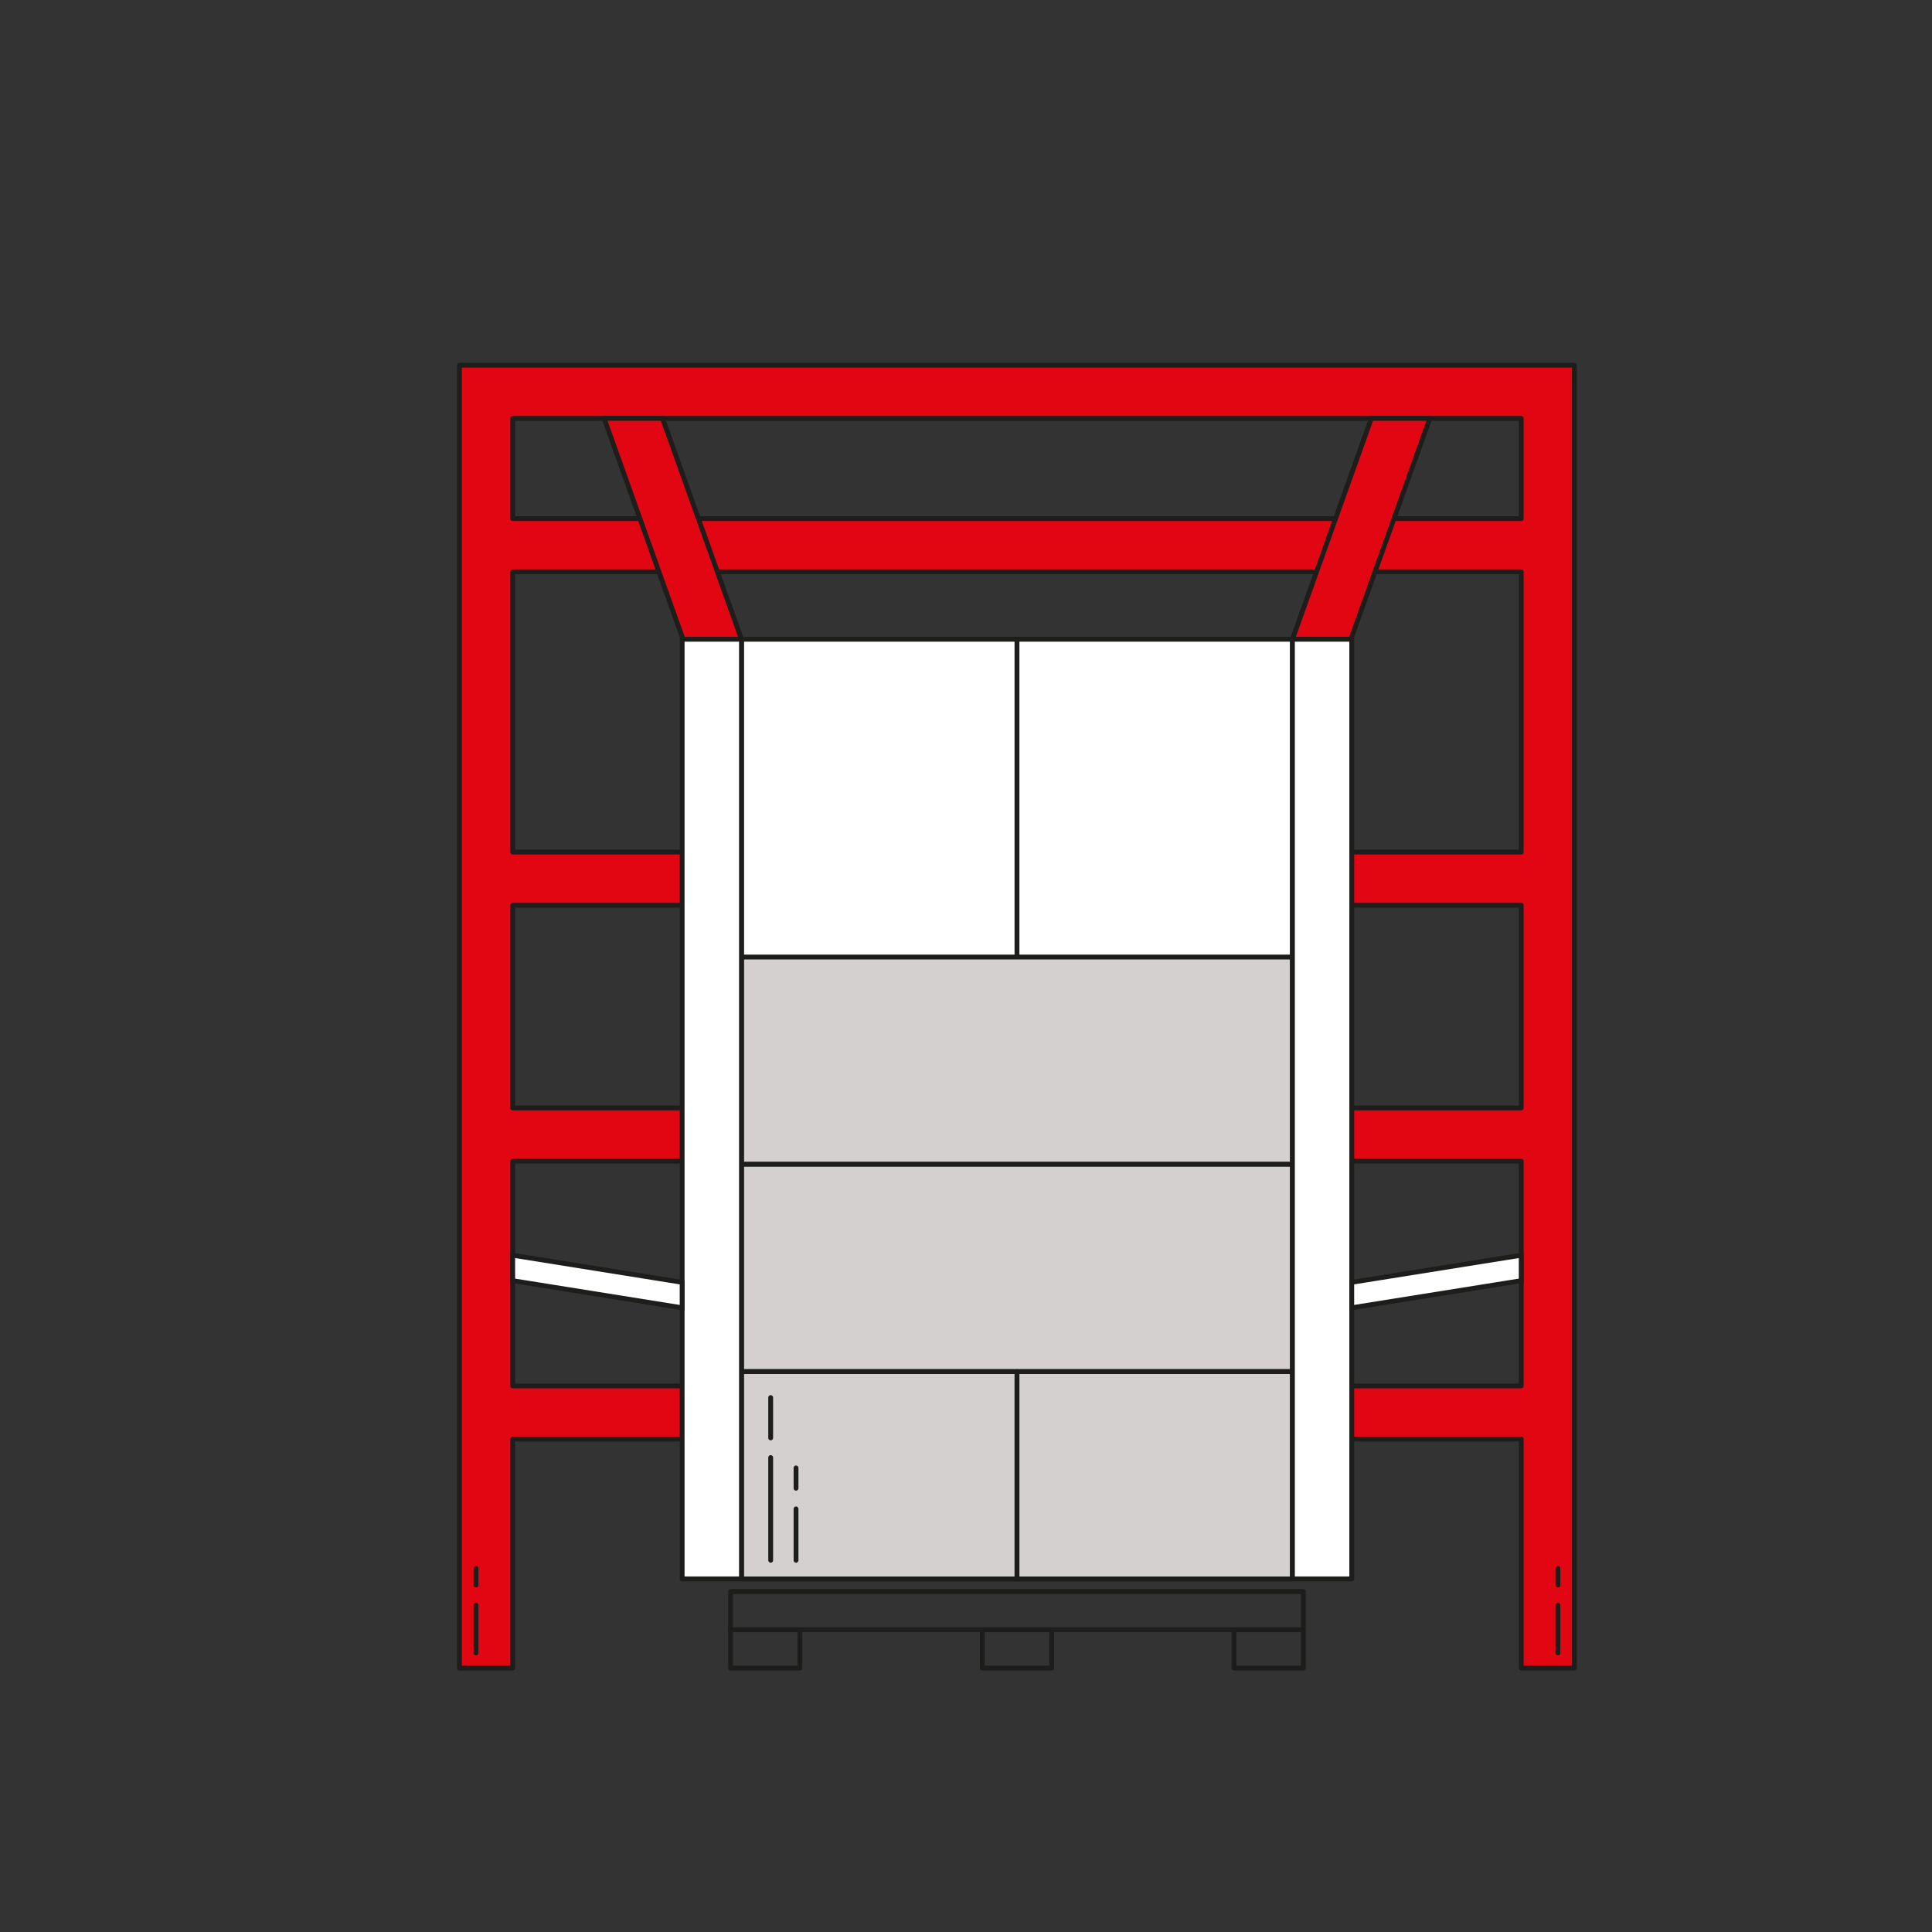
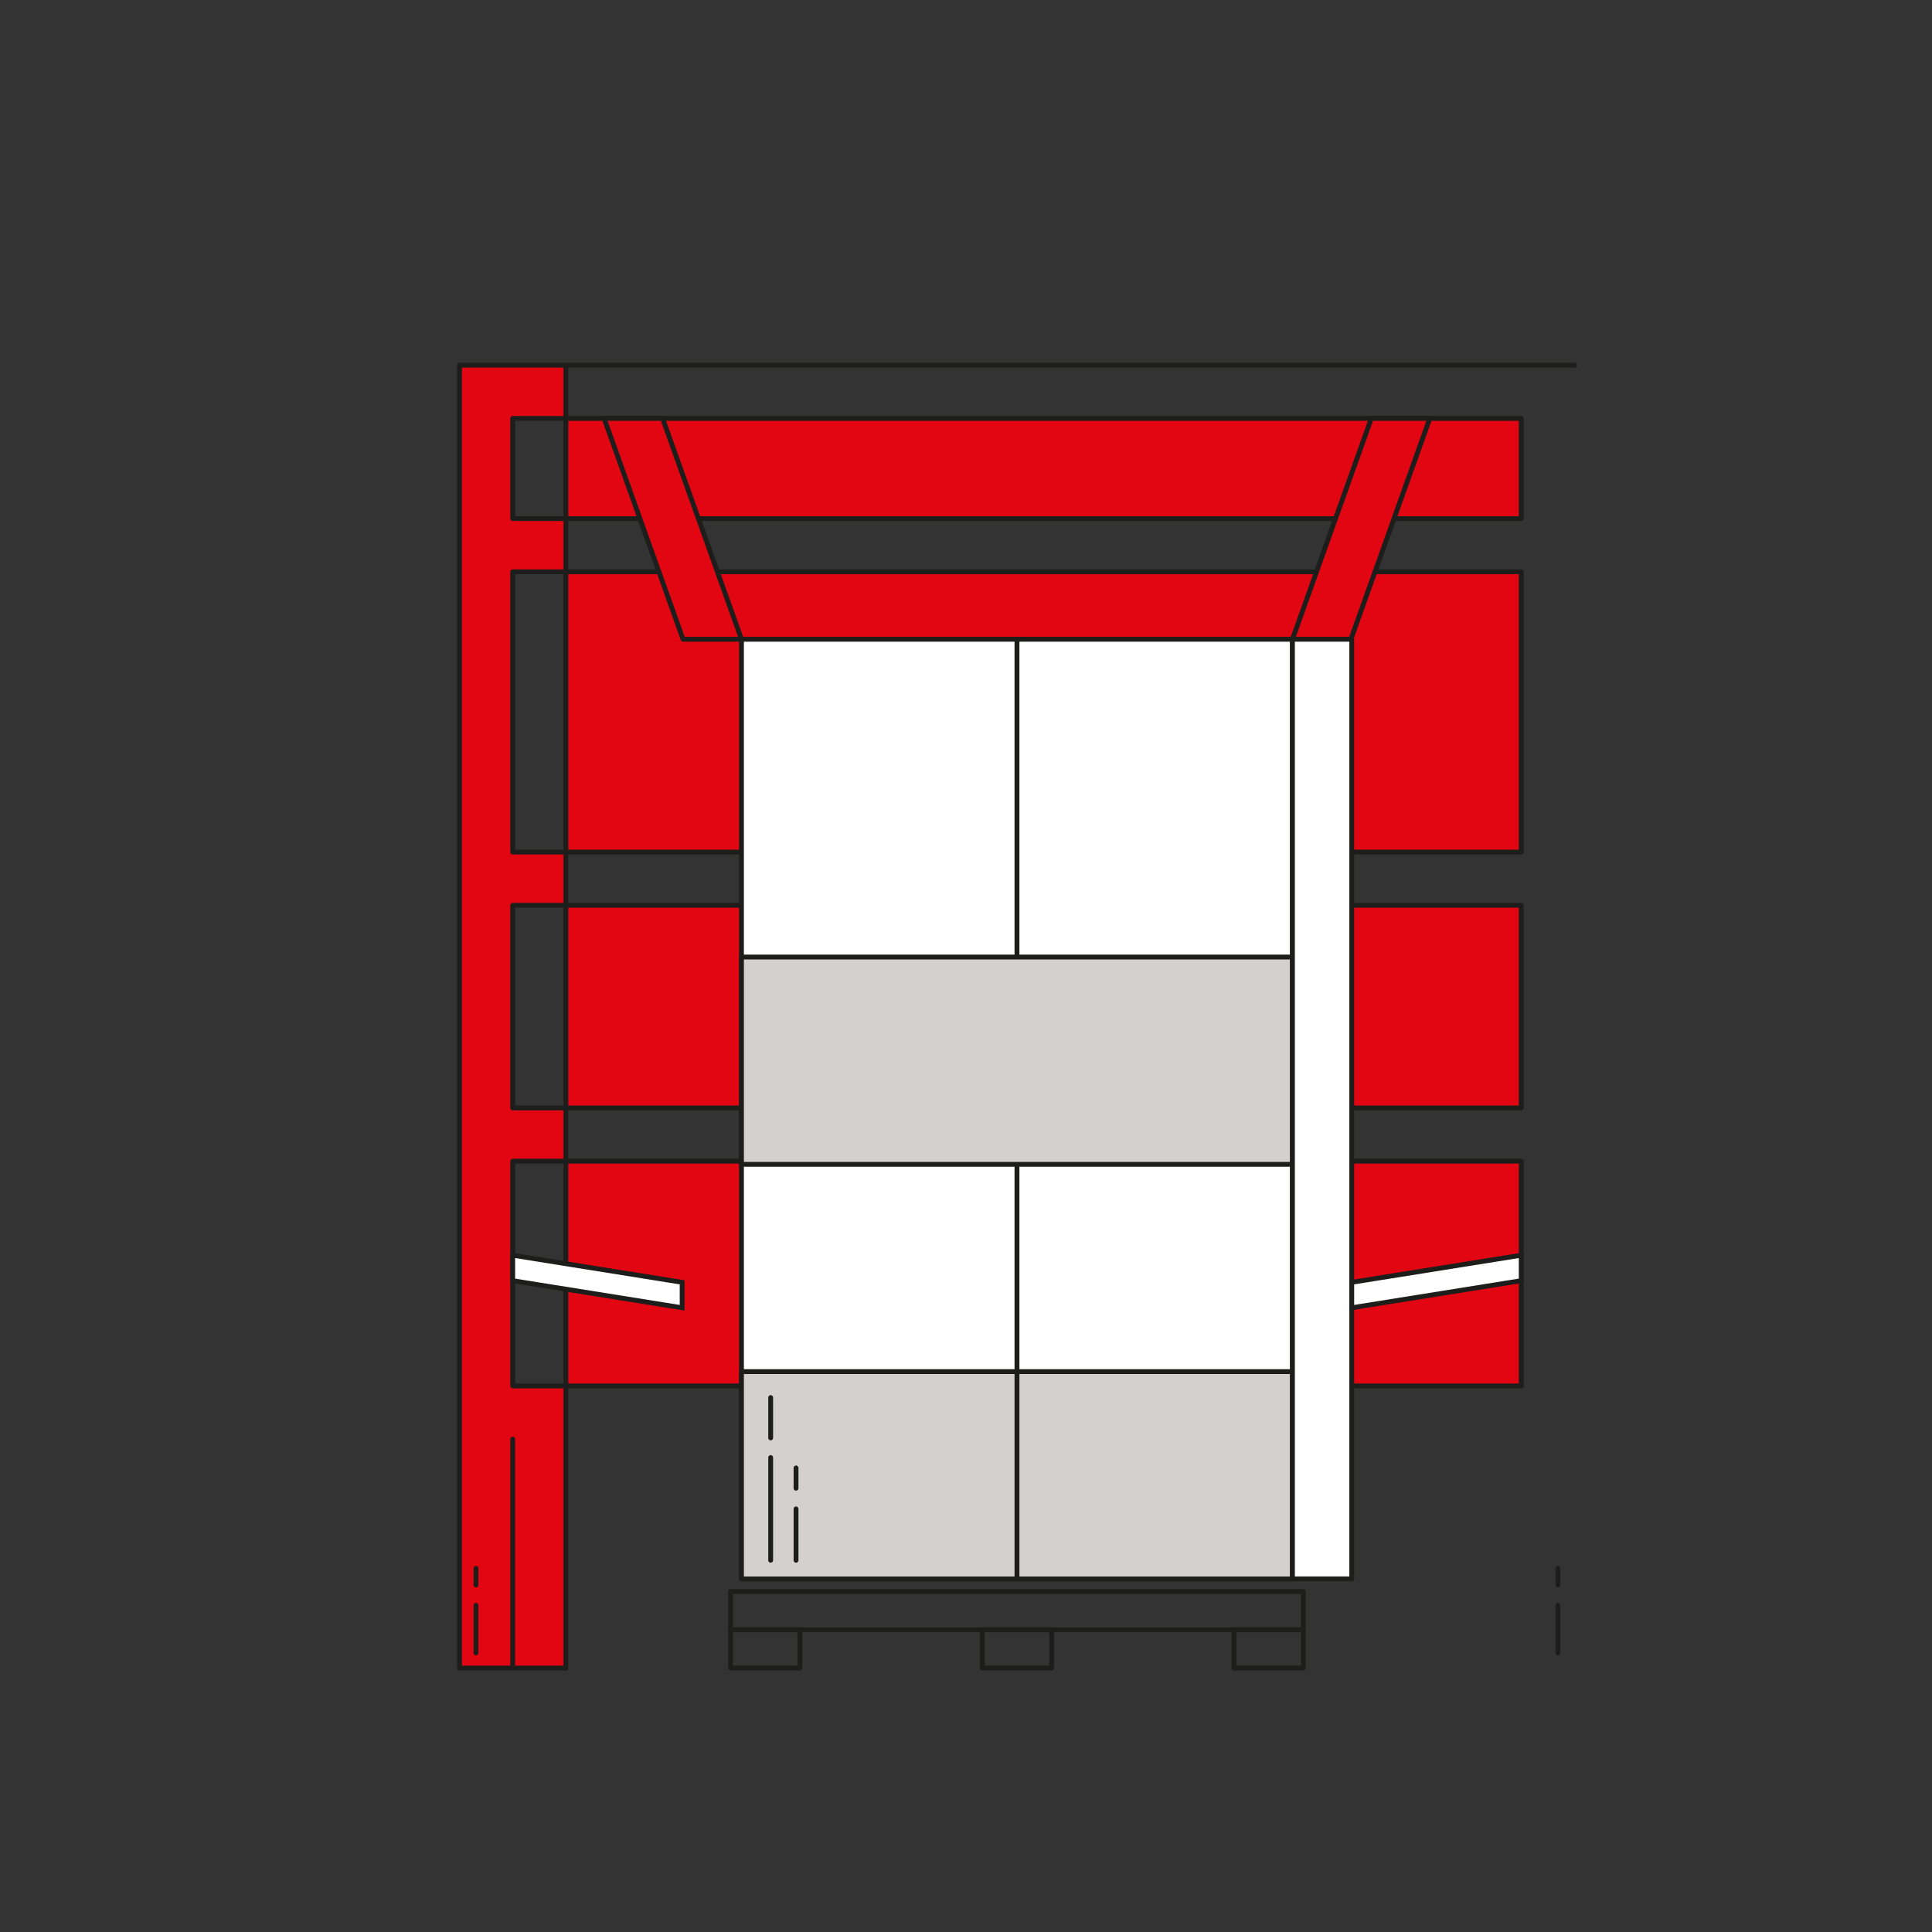
<svg xmlns="http://www.w3.org/2000/svg" id="Ebene_1" viewBox="0 0 800 800">
  <rect x="0" y="0" width="800" height="800" fill="#333333" stroke="none" />
  <defs>
    <style>.cls-1,.cls-2{stroke-miterlimit:10;}.cls-1,.cls-2,.cls-3,.cls-4,.cls-5,.cls-6{stroke:#1d1d1b;stroke-width:2px;}.cls-1,.cls-3{fill:#fff;}.cls-2{stroke-linecap:round;}.cls-2,.cls-6{fill:none;}.cls-3,.cls-4,.cls-5,.cls-6{stroke-linejoin:round;}.cls-4{fill:#d3d0cf;}.cls-5{fill:#e20613;}</style>
  </defs>
-   <path class="cls-5" d="M651.92,151.22H190.28V690.71h22.02v-94.81h417.6v94.81h22.02V151.22h0Zm-439.62,22.02h417.6v41.51H212.3v-41.51Zm0,63.53h417.6v116.05H212.3v-116.05Zm0,138.07h417.6v83.94H212.3v-83.94Zm0,199.04v-93.07h417.6v93.07H212.3Z" />
+   <path class="cls-5" d="M651.92,151.22H190.28V690.71h22.02v-94.81v94.81h22.02V151.22h0Zm-439.62,22.02h417.6v41.51H212.3v-41.51Zm0,63.53h417.6v116.05H212.3v-116.05Zm0,138.07h417.6v83.94H212.3v-83.94Zm0,199.04v-93.07h417.6v93.07H212.3Z" />
  <polygon class="cls-5" points="307.03 264.7 282.83 264.7 250.15 173.24 274.36 173.24 307.03 264.7" />
  <polyline class="cls-5" points="559.37 264.7 592.05 173.24 567.84 173.24 535.17 264.7" />
  <rect class="cls-3" x="421.1" y="264.7" width="114.07" height="389.08" />
  <rect class="cls-3" x="307.03" y="264.7" width="114.07" height="389.08" />
  <rect class="cls-4" x="307.03" y="396.28" width="228.14" height="85.84" />
-   <rect class="cls-4" x="307.03" y="482.11" width="228.14" height="85.84" />
  <rect class="cls-4" x="421.1" y="567.95" width="114.07" height="85.84" />
  <rect class="cls-4" x="307.03" y="567.95" width="114.07" height="85.84" />
  <rect class="cls-6" x="302.51" y="659.01" width="237.18" height="15.85" />
  <rect class="cls-6" x="302.51" y="674.86" width="28.72" height="15.85" />
  <rect class="cls-6" x="406.74" y="674.86" width="28.72" height="15.85" />
  <rect class="cls-6" x="510.97" y="674.86" width="28.72" height="15.85" />
  <rect class="cls-3" x="535.17" y="264.7" width="24.56" height="389.08" />
-   <rect class="cls-3" x="282.46" y="264.7" width="24.56" height="389.08" />
  <g>
    <line class="cls-2" x1="197.1" y1="684.45" x2="197.1" y2="664.72" />
    <line class="cls-2" x1="197.1" y1="656.31" x2="197.1" y2="649.43" />
  </g>
  <line class="cls-2" x1="319.12" y1="646.07" x2="319.12" y2="603.54" />
  <line class="cls-2" x1="329.62" y1="646.07" x2="329.62" y2="624.81" />
  <line class="cls-2" x1="329.62" y1="616.25" x2="329.62" y2="607.84" />
  <line class="cls-2" x1="319.12" y1="595.4" x2="319.12" y2="578.7" />
  <g>
    <line class="cls-2" x1="645.1" y1="684.45" x2="645.1" y2="664.72" />
    <line class="cls-2" x1="645.1" y1="656.31" x2="645.1" y2="649.43" />
  </g>
  <polygon class="cls-1" points="212.3 530.3 282.46 541.52 282.46 530.98 212.3 519.76 212.3 530.3" />
  <polygon class="cls-1" points="629.9 530.3 559.73 541.52 559.73 530.98 629.9 519.76 629.9 530.3" />
</svg>